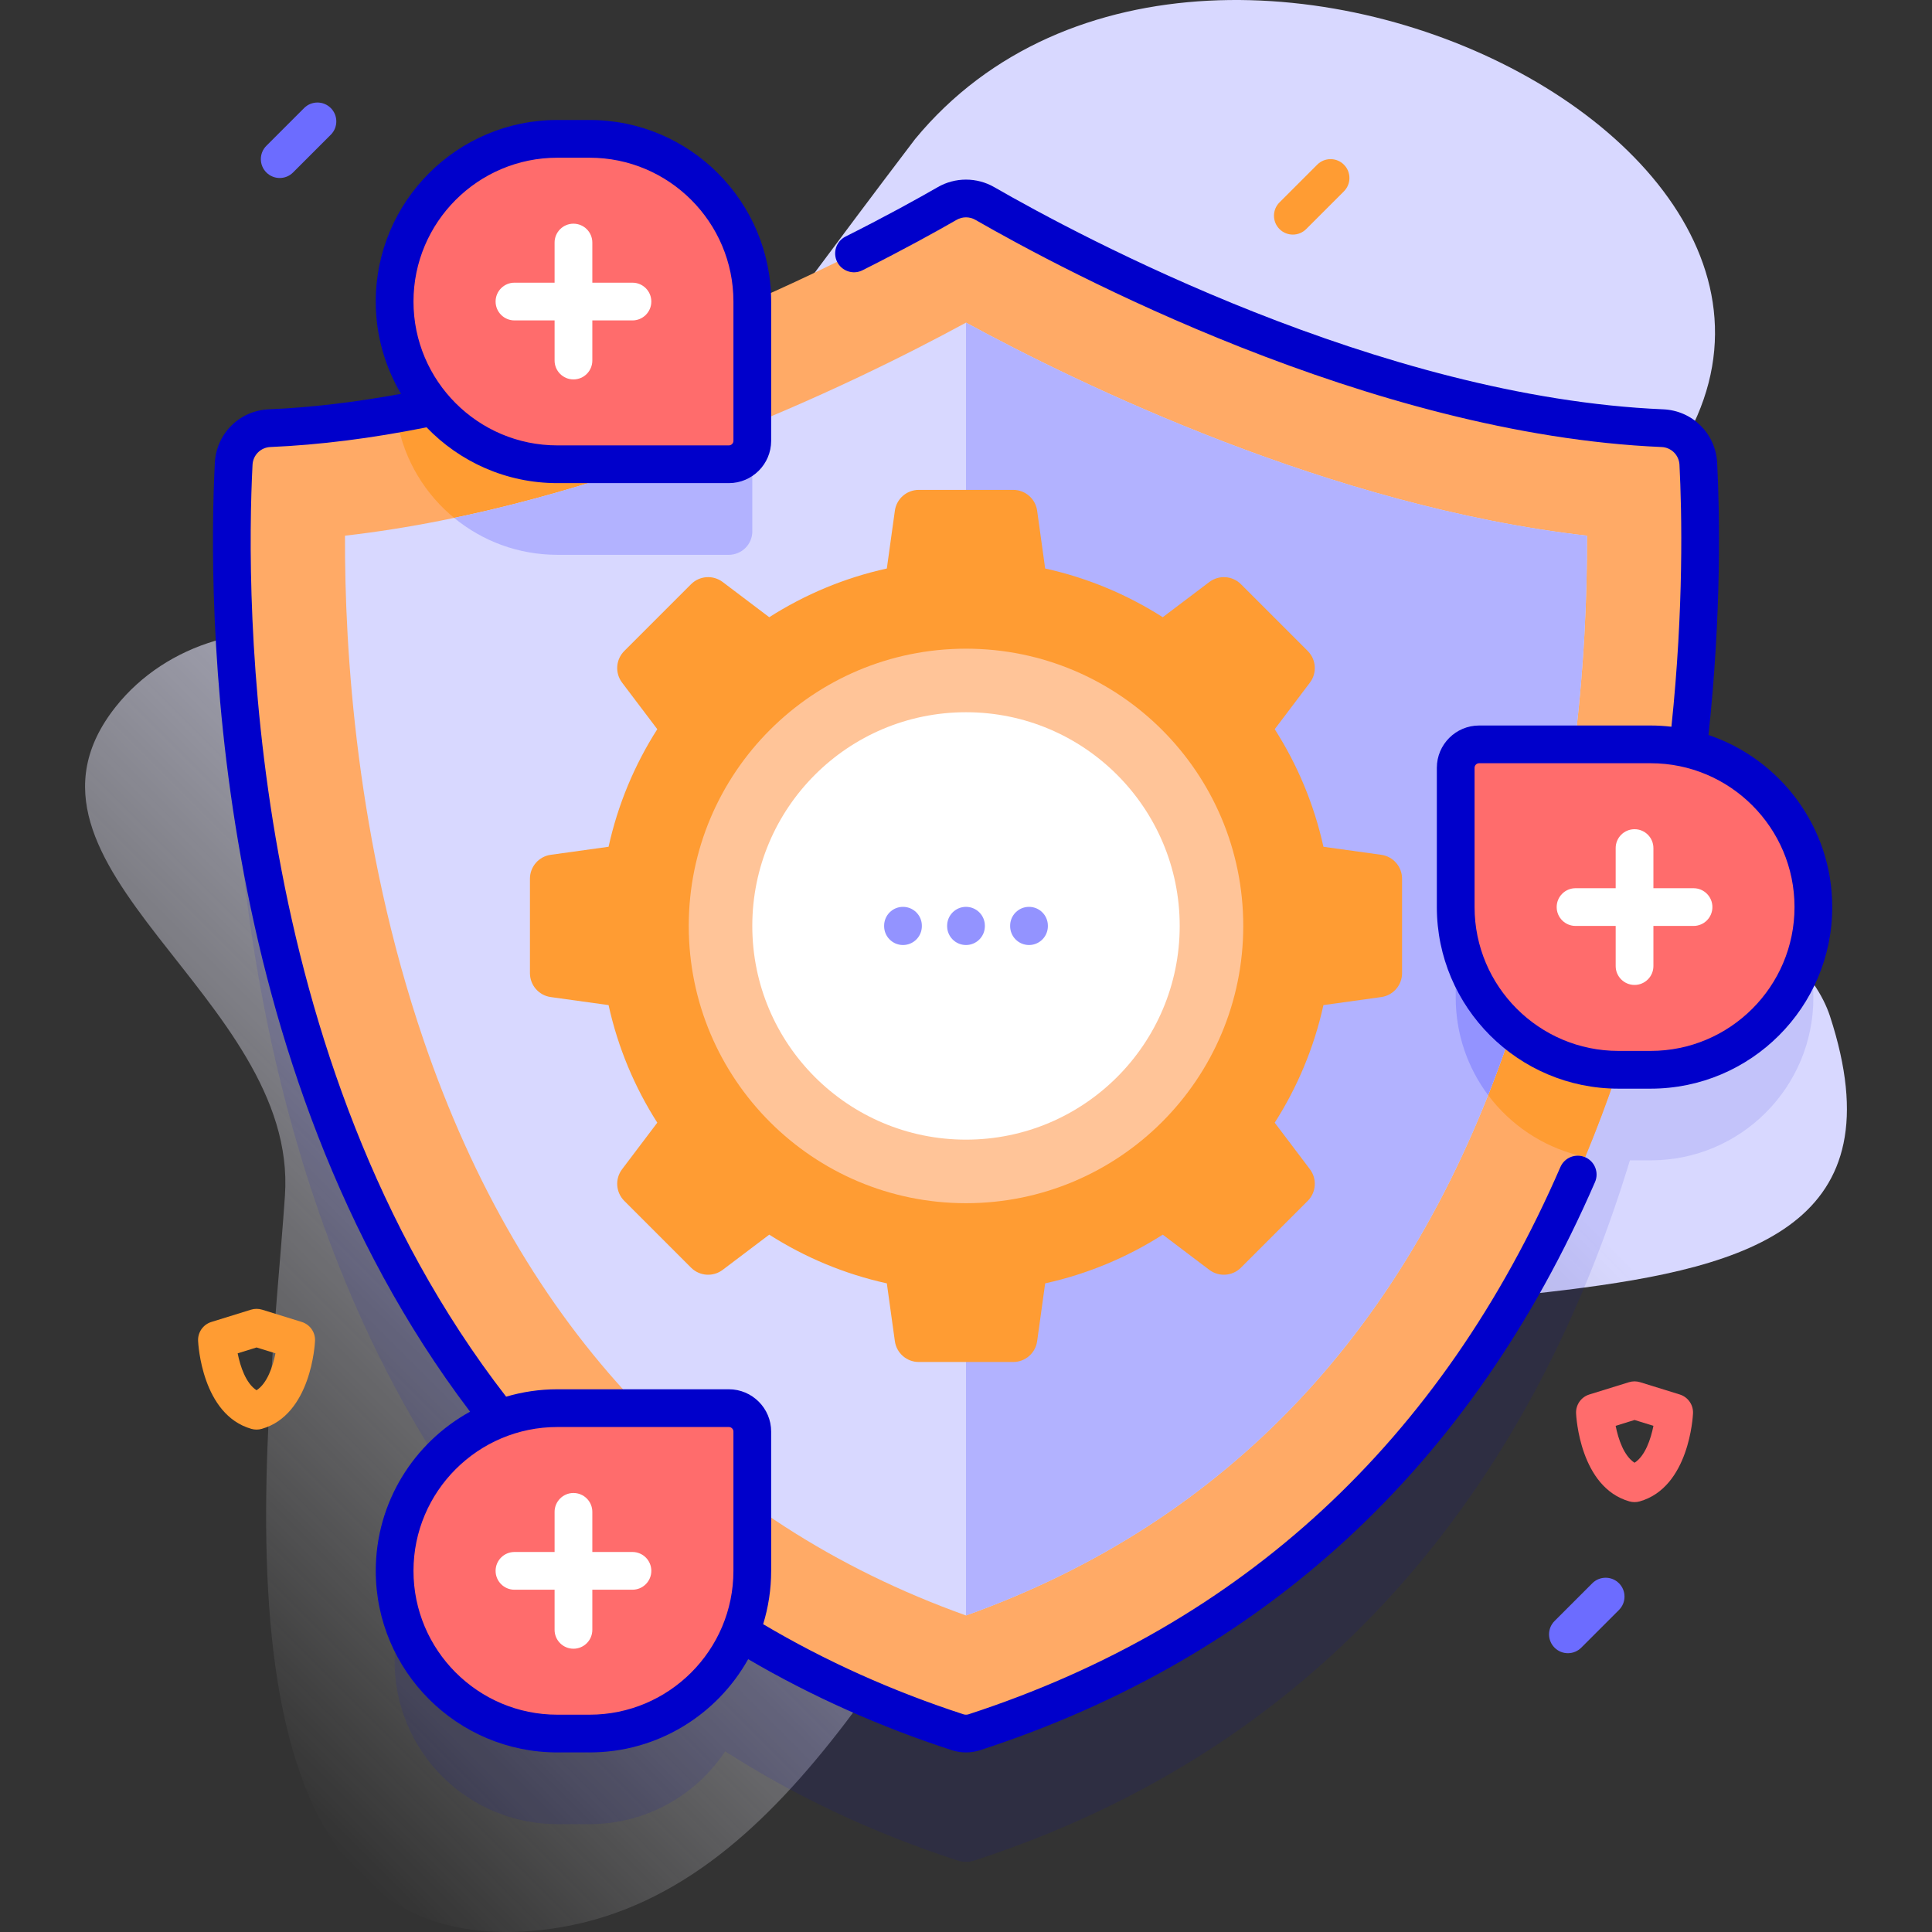
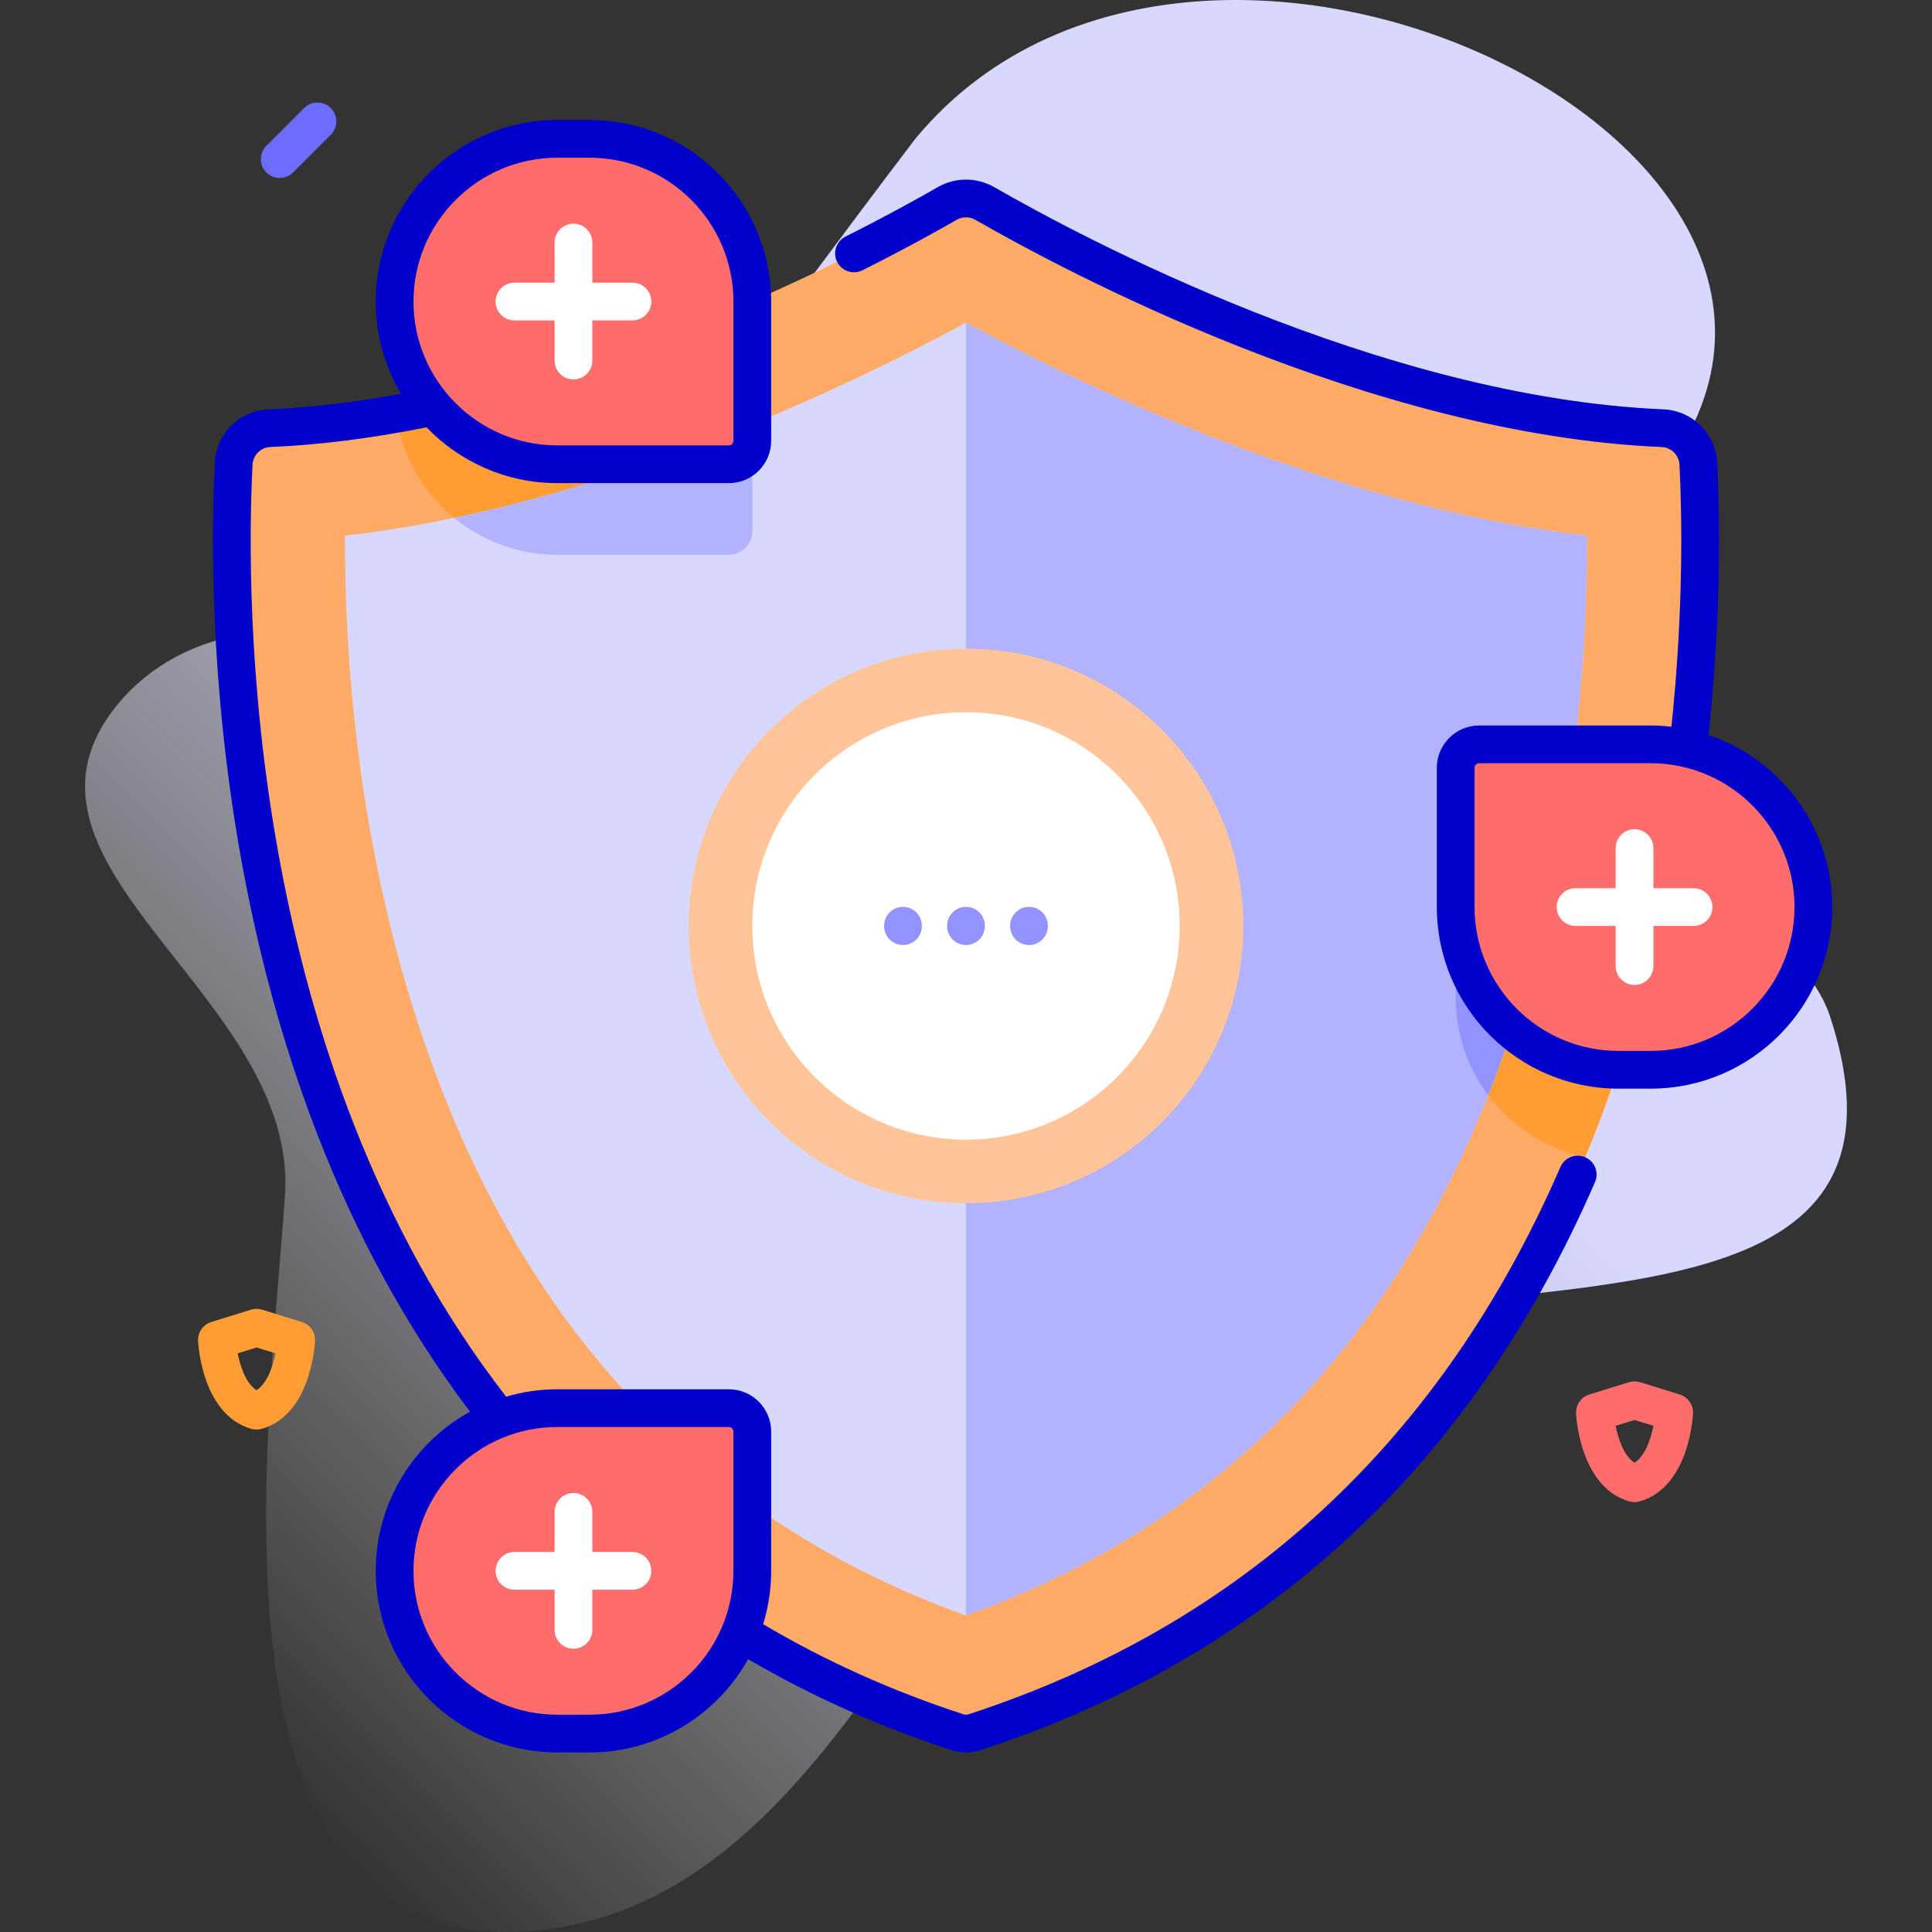
<svg xmlns="http://www.w3.org/2000/svg" id="Capa_1" enable-background="new 0 0 512 512" height="512" viewBox="0 0 512 512" width="512">
  <rect x="0" y="0" width="512" height="512" fill="#333333" stroke="none" />
  <linearGradient id="SVGID_1_" gradientUnits="userSpaceOnUse" x1="53.538" x2="449.993" y1="455.032" y2="58.577">
    <stop offset="0" stop-color="#fff" stop-opacity="0" />
    <stop offset=".262" stop-color="#ededff" stop-opacity=".416" />
    <stop offset=".629" stop-color="#d8d8ff" />
  </linearGradient>
  <g>
    <g>
      <path d="m484.986 269.365c-15.298-46.935-161.707-71.26-64.03-124.283 115.745-91.489-98.858-204.748-178.459-108.212-88.588 116.505-60.338 96.08-185.477 132.953-10.326 3.043-19.635 9.019-26.331 17.448-33.724 42.451 48.437 76.711 44.826 129.585-4.332 63.423-24.918 204.242 67.368 194.681 65.175-6.753 95.426-82.419 134.022-129.464 54.746-66.732 243.856-2.947 208.081-112.708z" fill="url(#SVGID_1_)" />
    </g>
    <g>
      <g>
-         <path d="m448.366 222.663c2.83-29.62 2.333-53.394 1.707-65.739-.26-5.137-4.385-9.236-9.524-9.455-77-3.28-158.866-47.629-179.574-59.548-3.085-1.775-6.866-1.775-9.951 0-8.478 4.88-27.21 15.195-51.659 25.903v-9.908c0-23.814-19.305-43.119-43.119-43.119h-8.549c-23.814 0-43.119 19.305-43.119 43.119 0 14.95 7.611 28.12 19.167 35.855-17.171 4.102-34.857 6.956-52.296 7.698-5.139.219-9.264 4.318-9.524 9.455-1.725 34.025-2.487 154.847 64.778 245.708-13.197 7.372-22.125 21.471-22.125 37.661 0 23.814 19.305 43.119 43.119 43.119h8.549c15.003 0 28.211-7.667 35.935-19.292 17.992 11.55 38.424 21.391 61.633 28.946.704.229 1.445.345 2.185.345.741 0 1.481-.116 2.185-.345 102.941-33.509 151.351-111.912 173.76-185.564h5.5c23.814 0 43.119-19.305 43.119-43.119.001-20.04-13.672-36.884-32.197-41.72z" fill="#0000cb" opacity=".1" />
        <g>
          <path d="m440.549 113.469c-77-3.28-158.866-47.629-179.574-59.548-3.085-1.775-6.866-1.775-9.951 0-20.708 11.919-102.574 56.269-179.574 59.548-5.139.219-9.264 4.318-9.524 9.455-2.455 48.431-2.964 272.715 191.888 336.142.704.229 1.445.345 2.185.345.741 0 1.481-.116 2.186-.345 194.852-63.428 194.343-287.711 191.888-336.142-.26-5.138-4.384-9.237-9.524-9.455z" fill="#fa6" />
          <g>
            <path d="m199.37 103.91v36.91c0 3.43-2.79 6.21-6.22 6.21h-45.45c-21.86 0-39.92-16.26-42.73-37.35 31.9-5.63 63-16.5 88.61-27.36 3.68 6.35 5.79 13.72 5.79 21.59z" fill="#ff9c33" />
          </g>
          <path d="m444.02 221.76c-4.49 26.72-11.9 55.98-23.92 84.84-19.6-4.06-34.32-21.42-34.32-42.22v-36.9c0-3.44 2.78-6.22 6.21-6.22h45.46c2.23 0 4.43.17 6.57.5z" fill="#ff9c33" />
          <path d="m255.999 428.115c-69.301-24.802-117.644-76.055-143.729-152.439-17.873-52.338-20.961-103.465-20.843-133.714 67.897-7.745 134.431-40.078 164.572-56.46 30.142 16.382 96.675 48.715 164.571 56.46.118 30.252-2.971 81.38-20.842 133.714-26.08 76.375-74.418 127.626-143.729 152.439z" fill="#d8d8ff" />
          <g>
            <path d="m199.37 112.4v28.42c0 3.43-2.79 6.21-6.22 6.21h-45.45c-10.38 0-19.9-3.67-27.34-9.78 28.38-5.92 55.61-15.25 79.01-24.85z" fill="#b2b2ff" />
          </g>
          <path d="m420.571 141.962c-67.896-7.745-134.43-40.078-164.571-56.46l-.001 342.613c69.311-24.813 117.649-76.064 143.73-152.439 17.872-52.334 20.96-103.462 20.842-133.714z" fill="#b2b2ff" />
          <path d="m413.7 221.26c-3.14 17.4-7.62 35.83-13.97 54.42-1.69 4.95-3.48 9.8-5.36 14.54-5.39-7.2-8.59-16.15-8.59-25.84v-36.9c0-3.44 2.78-6.22 6.21-6.22z" fill="#9393ff" />
          <g>
            <g>
              <g>
                <g>
-                   <path d="m366.042 226.53-15.317-2.127c-2.479-11.243-6.904-21.756-12.911-31.162l9.329-12.338c1.926-2.547 1.679-6.125-.579-8.383l-17.7-17.7c-2.258-2.258-5.836-2.505-8.383-.579l-12.338 9.329c-9.406-6.007-19.919-10.432-31.162-12.911l-2.127-15.317c-.439-3.163-3.144-5.518-6.337-5.518h-25.032c-3.194 0-5.898 2.355-6.337 5.518l-2.127 15.317c-11.243 2.479-21.756 6.904-31.162 12.911l-12.338-9.329c-2.547-1.926-6.125-1.679-8.383.579l-17.7 17.7c-2.258 2.258-2.505 5.836-.579 8.383l9.329 12.338c-6.007 9.406-10.432 19.919-12.911 31.162l-15.317 2.127c-3.163.439-5.518 3.144-5.518 6.337v25.032c0 3.194 2.355 5.898 5.518 6.337l15.317 2.127c2.479 11.243 6.904 21.756 12.911 31.162l-9.329 12.338c-1.926 2.547-1.679 6.125.579 8.383l17.7 17.7c2.258 2.258 5.836 2.505 8.383.579l12.338-9.329c9.406 6.007 19.919 10.432 31.162 12.911l2.127 15.317c.439 3.163 3.144 5.518 6.337 5.518h25.032c3.194 0 5.898-2.355 6.337-5.518l2.127-15.317c11.243-2.479 21.756-6.904 31.162-12.911l12.338 9.329c2.547 1.926 6.125 1.679 8.383-.579l17.7-17.7c2.258-2.258 2.505-5.836.579-8.383l-9.329-12.338c6.007-9.406 10.432-19.919 12.911-31.162l15.317-2.127c3.163-.439 5.518-3.144 5.518-6.337v-25.032c0-3.194-2.355-5.898-5.518-6.337z" fill="#ff9c33" />
-                 </g>
+                   </g>
              </g>
              <circle cx="256" cy="245.383" fill="#ffc498" r="73.476" />
              <circle cx="256" cy="245.383" fill="#fff" r="56.634" />
            </g>
            <g>
              <g>
                <path d="m239.302 250.441c-2.761 0-5-2.239-5-5v-.115c0-2.761 2.239-5 5-5s5 2.239 5 5v.115c0 2.761-2.239 5-5 5z" fill="#9393ff" />
              </g>
              <g>
                <path d="m256 250.441c-2.761 0-5-2.239-5-5v-.115c0-2.761 2.239-5 5-5s5 2.239 5 5v.115c0 2.761-2.239 5-5 5z" fill="#9393ff" />
              </g>
              <g>
                <path d="m272.698 250.441c-2.761 0-5-2.239-5-5v-.115c0-2.761 2.239-5 5-5s5 2.239 5 5v.115c0 2.761-2.239 5-5 5z" fill="#9393ff" />
              </g>
            </g>
          </g>
        </g>
        <g>
          <path d="m193.154 123.034h-45.456c-23.814 0-43.119-19.305-43.119-43.119 0-23.814 19.305-43.119 43.119-43.119h8.549c23.814 0 43.119 19.305 43.119 43.119v36.908c0 3.43-2.781 6.211-6.212 6.211z" fill="#ff6c6c" />
          <path d="m156.972 74.915v-10.635c0-2.762-2.238-5-5-5-2.76-.001-5 2.239-4.999 4.999v10.635h-10.635c-2.76-.001-5 2.239-4.999 4.999 0 2.762 2.238 5.001 5 5h10.635v10.635c0 2.762 2.238 5.001 5 5 1.38 0 2.631-.56 3.535-1.464.905-.905 1.465-2.155 1.464-3.535v-10.635h10.635c1.38 0 2.631-.56 3.535-1.464.905-.905 1.465-2.155 1.464-3.535 0-2.762-2.238-5.001-5-5z" fill="#fff" />
        </g>
        <g>
          <path d="m391.989 197.264h45.456c23.814 0 43.119 19.305 43.119 43.119 0 23.814-19.305 43.119-43.119 43.119h-8.549c-23.814 0-43.119-19.305-43.119-43.119v-36.908c0-3.43 2.781-6.211 6.212-6.211z" fill="#ff6c6c" />
          <path d="m428.171 245.383v10.635c0 2.762 2.238 5.001 5 5 2.76.001 5-2.239 4.999-4.999v-10.635h10.635c2.76.001 5-2.239 4.999-4.999 0-2.762-2.238-5.001-5-5h-10.635v-10.635c0-2.762-2.238-5.001-5-5-1.38 0-2.631.56-3.535 1.464s-1.465 2.155-1.464 3.535v10.635h-10.635c-1.38 0-2.631.56-3.535 1.464-.905.905-1.465 2.155-1.464 3.535 0 2.762 2.238 5.001 5 5z" fill="#fff" />
        </g>
        <g>
          <path d="m193.154 373.173h-45.456c-23.814 0-43.119 19.305-43.119 43.119 0 23.814 19.305 43.119 43.119 43.119h8.549c23.814 0 43.119-19.305 43.119-43.119v-36.908c0-3.43-2.781-6.211-6.212-6.211z" fill="#ff6c6c" />
          <g fill="#0000cb">
            <path d="m420.104 306.684c-2.533-1.101-5.478.061-6.579 2.593-31.565 72.625-84.348 121.423-156.873 145.035-.398.129-.913.127-1.295.003-18.978-6.176-36.812-14.22-53.113-23.891 1.376-4.471 2.121-9.216 2.121-14.133v-36.907c0-6.182-5.029-11.211-11.211-11.211h-45.456c-4.711 0-9.261.692-13.567 1.96-69.414-89.58-69.016-211.453-67.207-246.96.13-2.573 2.168-4.598 4.738-4.708 12.968-.549 26.886-2.311 41.38-5.219 8.76 9.105 21.053 14.788 34.656 14.788h45.456c6.182 0 11.211-5.029 11.211-11.211v-36.909c0-26.532-21.586-48.118-48.119-48.118h-8.549c-26.533 0-48.119 21.586-48.119 48.119 0 8.923 2.45 17.281 6.7 24.452-12.256 2.257-24.02 3.64-35.043 4.107-7.759.333-13.906 6.435-14.299 14.191-1.839 36.098-2.228 159.359 67.635 251.444-14.883 8.192-24.992 24.027-24.992 42.182 0 26.533 21.586 48.119 48.119 48.119h8.549c18.042 0 33.787-9.986 42.023-24.716 16.628 9.748 34.753 17.869 54.002 24.133 1.195.386 2.45.582 3.728.582s2.533-.196 3.738-.586c75.375-24.54 130.202-75.196 162.958-150.562 1.101-2.531-.06-5.477-2.592-6.577zm-272.406-264.888h8.549c21.019 0 38.119 17.1 38.119 38.118v36.908c0 .668-.543 1.211-1.211 1.211h-45.456c-21.019 0-38.119-17.101-38.119-38.119s17.099-38.118 38.118-38.118zm8.549 412.615h-8.549c-21.019 0-38.119-17.101-38.119-38.119s17.1-38.118 38.119-38.118h45.456c.668 0 1.211.543 1.211 1.211v36.907c.001 21.019-17.099 38.119-38.118 38.119z" />
            <path d="m452.768 194.78c3.506-32.645 2.962-59.027 2.298-72.109-.393-7.764-6.542-13.867-14.304-14.197-75.135-3.2-154.697-45.882-177.293-58.888-4.607-2.65-10.333-2.65-14.94.001-5.095 2.933-13.472 7.587-24.449 13.102-2.468 1.239-3.463 4.244-2.224 6.712 1.239 2.469 4.245 3.466 6.712 2.224 11.188-5.62 19.744-10.373 24.95-13.37 1.53-.881 3.432-.88 4.963-.001 23.093 13.292 104.453 56.915 181.855 60.211 2.573.11 4.612 2.136 4.743 4.713.64 12.634 1.165 37.971-2.135 69.411-1.806-.207-3.639-.324-5.499-.324h-45.457c-6.182 0-11.211 5.029-11.211 11.212v36.907c0 26.533 21.586 48.119 48.119 48.119h8.549c26.533 0 48.119-21.586 48.119-48.119 0-21.177-13.755-39.189-32.796-45.604zm-15.323 83.722h-8.549c-21.019 0-38.119-17.101-38.119-38.119v-36.907c0-.668.543-1.212 1.211-1.212h45.457c21.019 0 38.119 17.101 38.119 38.119s-17.1 38.119-38.119 38.119z" />
          </g>
          <path d="m156.972 421.292v10.635c0 2.762-2.238 5.001-5 5-2.76.001-5-2.239-4.999-4.999v-10.635h-10.635c-2.76.001-5-2.239-4.999-4.999 0-2.762 2.238-5 5-5h10.635v-10.635c0-2.762 2.238-5.001 5-5 1.38 0 2.631.56 3.535 1.464s1.465 2.155 1.464 3.535v10.635h10.635c1.38 0 2.631.56 3.535 1.464s1.465 2.155 1.464 3.535c0 2.762-2.238 5.001-5 5z" fill="#fff" />
        </g>
      </g>
      <g>
        <path d="m433.171 398.076c-.46 0-.92-.063-1.367-.19-13.11-3.728-14.093-22.537-14.128-23.336-.101-2.271 1.344-4.325 3.516-4.998l10.5-3.252c.965-.299 1.994-.299 2.959 0l10.5 3.252c2.172.673 3.616 2.727 3.516 4.998-.035.799-1.019 19.608-14.128 23.336-.447.127-.908.19-1.368.19zm-5.008-20.215c.697 3.519 2.193 7.98 5.008 9.783 2.812-1.802 4.309-6.262 5.007-9.783l-5.007-1.551z" fill="#ff6c6c" />
      </g>
      <g>
        <path d="m67.99 378.858c-.46 0-.92-.063-1.367-.19-13.111-3.727-14.093-22.536-14.128-23.335-.101-2.271 1.344-4.325 3.516-4.998l10.5-3.253c.964-.299 1.995-.299 2.959 0l10.5 3.253c2.172.673 3.616 2.727 3.516 4.998-.036.799-1.018 19.608-14.128 23.335-.448.127-.908.19-1.368.19zm-5.007-20.213c.696 3.519 2.193 7.98 5.007 9.782 2.813-1.801 4.31-6.261 5.007-9.783l-5.007-1.551z" fill="#ff9c33" />
      </g>
      <g>
-         <path d="m415.513 438.115c-1.279 0-2.56-.488-3.535-1.465-1.953-1.952-1.953-5.118 0-7.07l10-10c1.951-1.953 5.119-1.953 7.07 0 1.953 1.952 1.953 5.118 0 7.07l-10 10c-.976.977-2.256 1.465-3.535 1.465z" fill="#6c6cff" />
-       </g>
+         </g>
      <g>
        <path d="m74.128 47.171c-1.28 0-2.559-.488-3.536-1.465-1.953-1.952-1.953-5.118 0-7.07l10-10c1.953-1.953 5.118-1.953 7.071 0 1.953 1.952 1.953 5.118 0 7.07l-10 10c-.976.977-2.255 1.465-3.535 1.465z" fill="#6c6cff" />
      </g>
      <g>
-         <path d="m342.615 62.171c-1.279 0-2.56-.488-3.535-1.465-1.953-1.952-1.953-5.118 0-7.07l10-10c1.951-1.953 5.119-1.953 7.07 0 1.953 1.952 1.953 5.118 0 7.07l-10 10c-.975.977-2.255 1.465-3.535 1.465z" fill="#ff9c33" />
-       </g>
+         </g>
    </g>
  </g>
</svg>